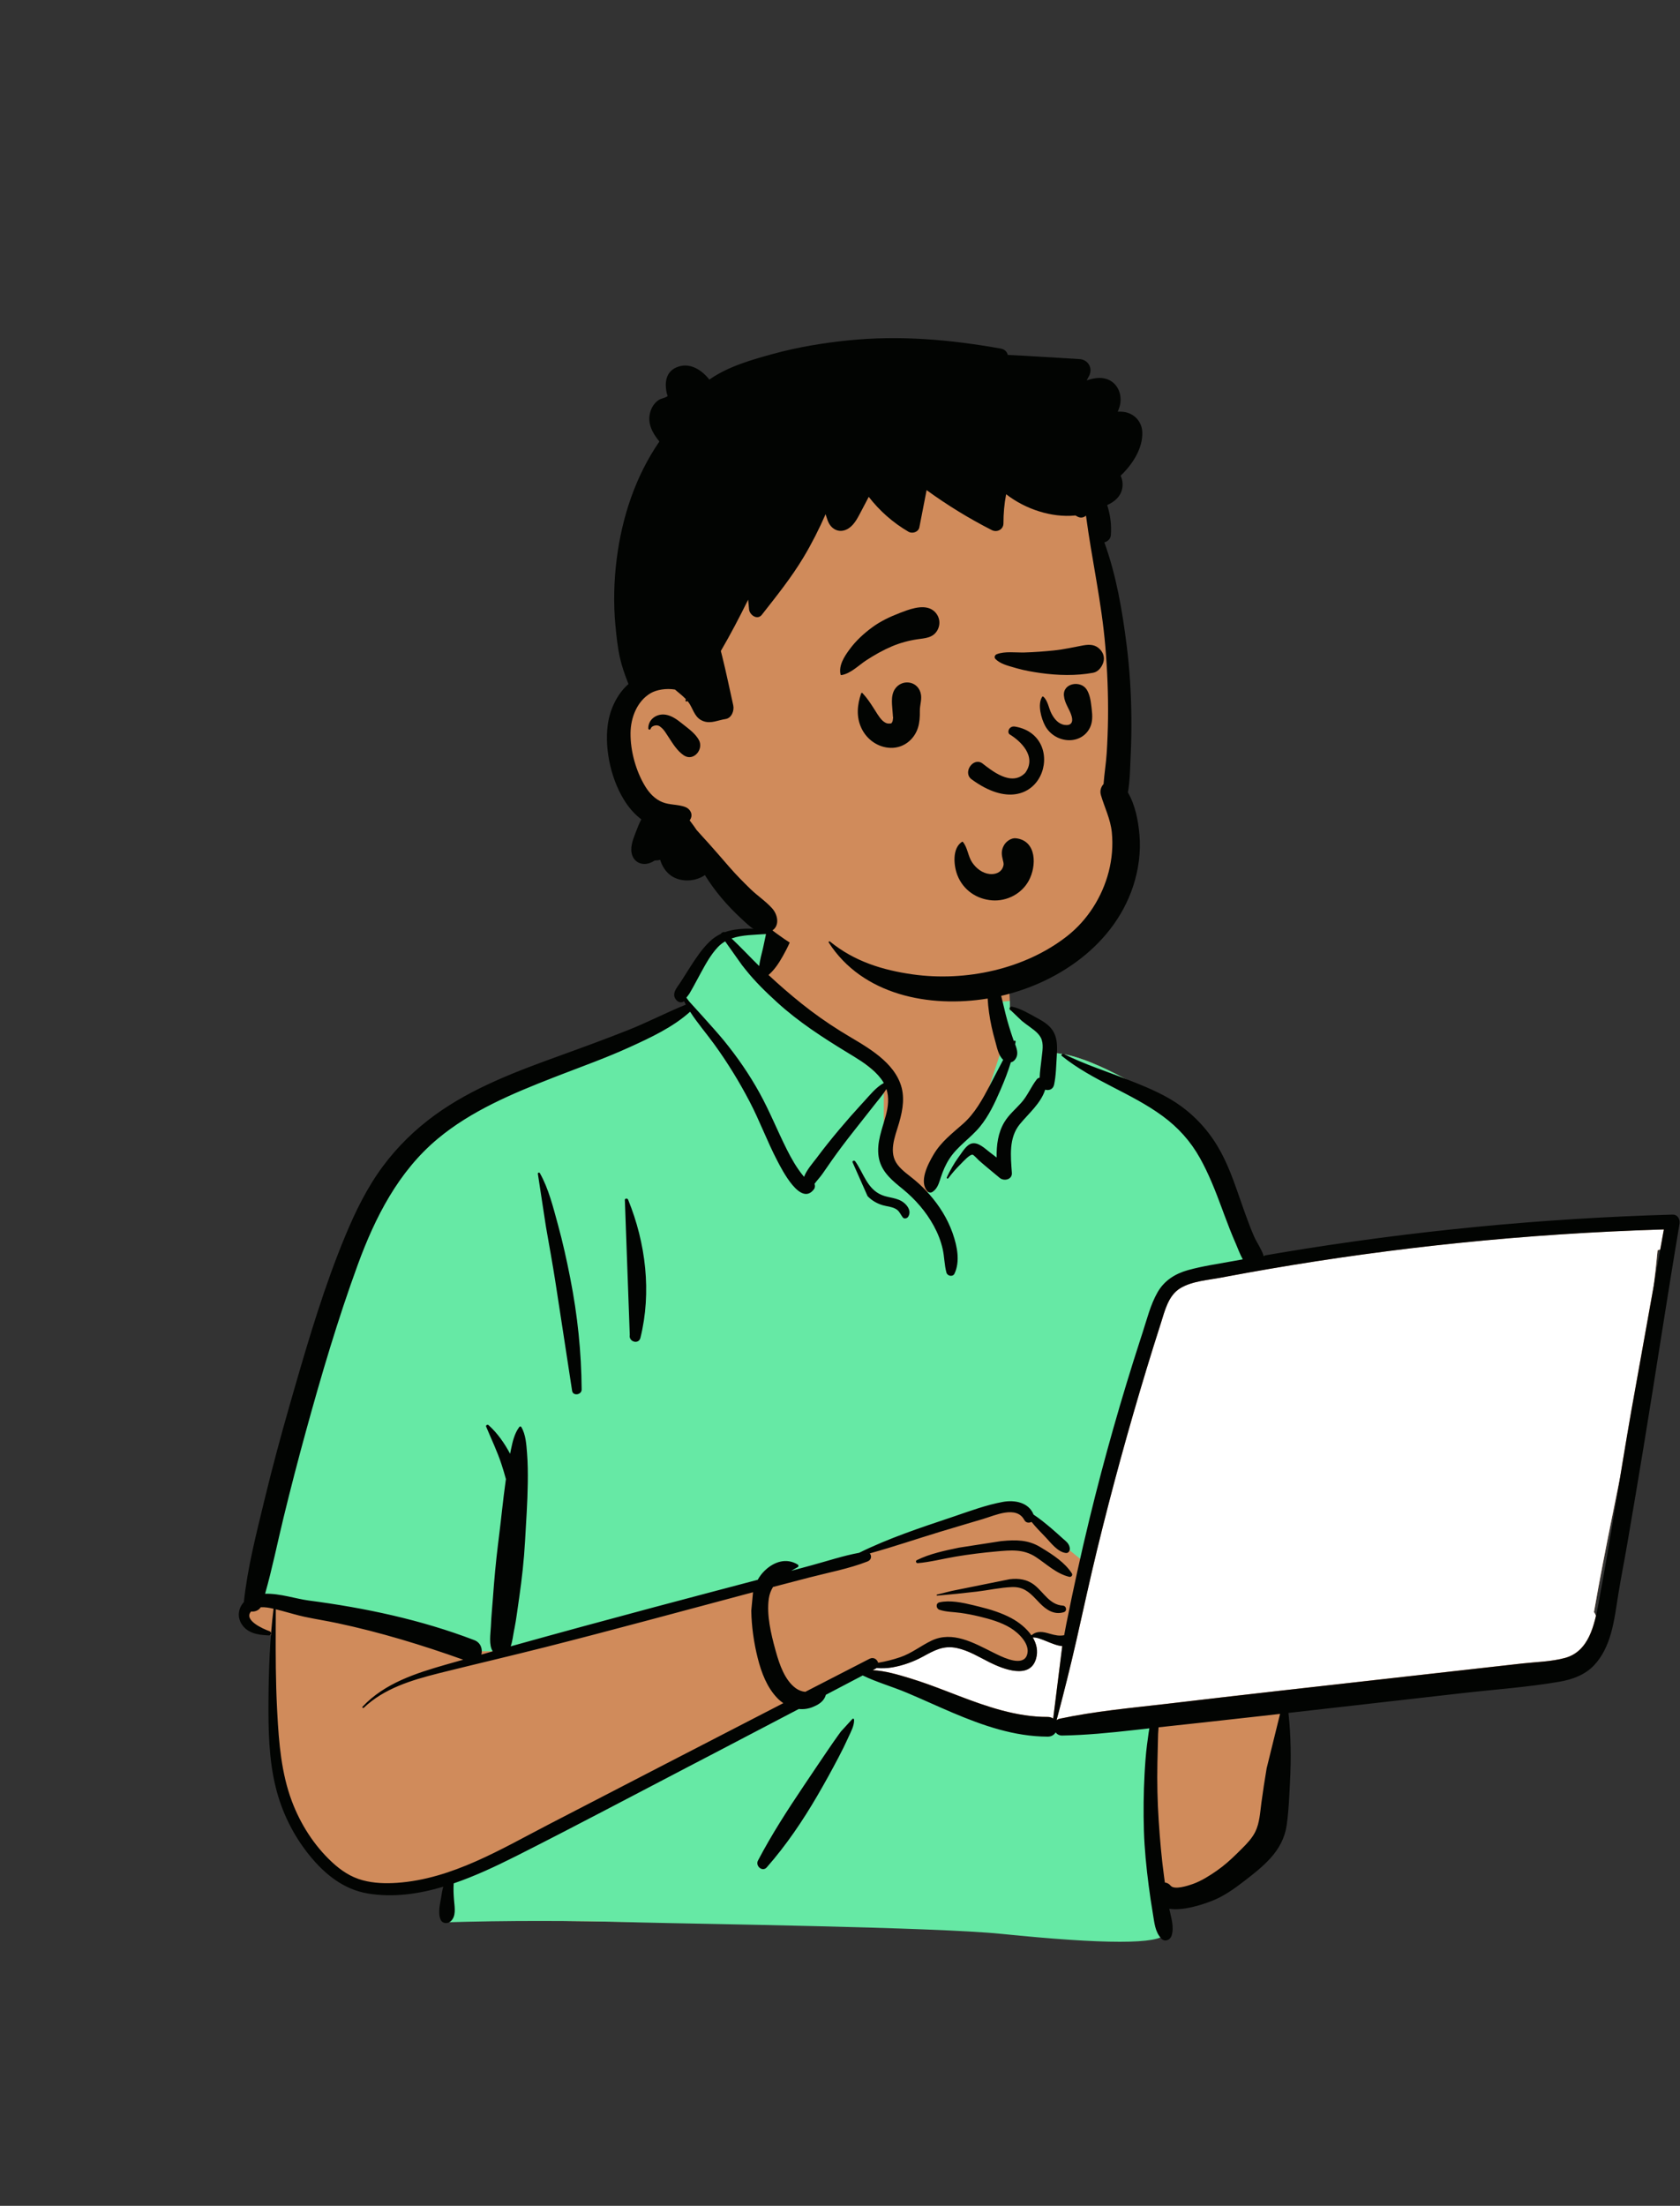
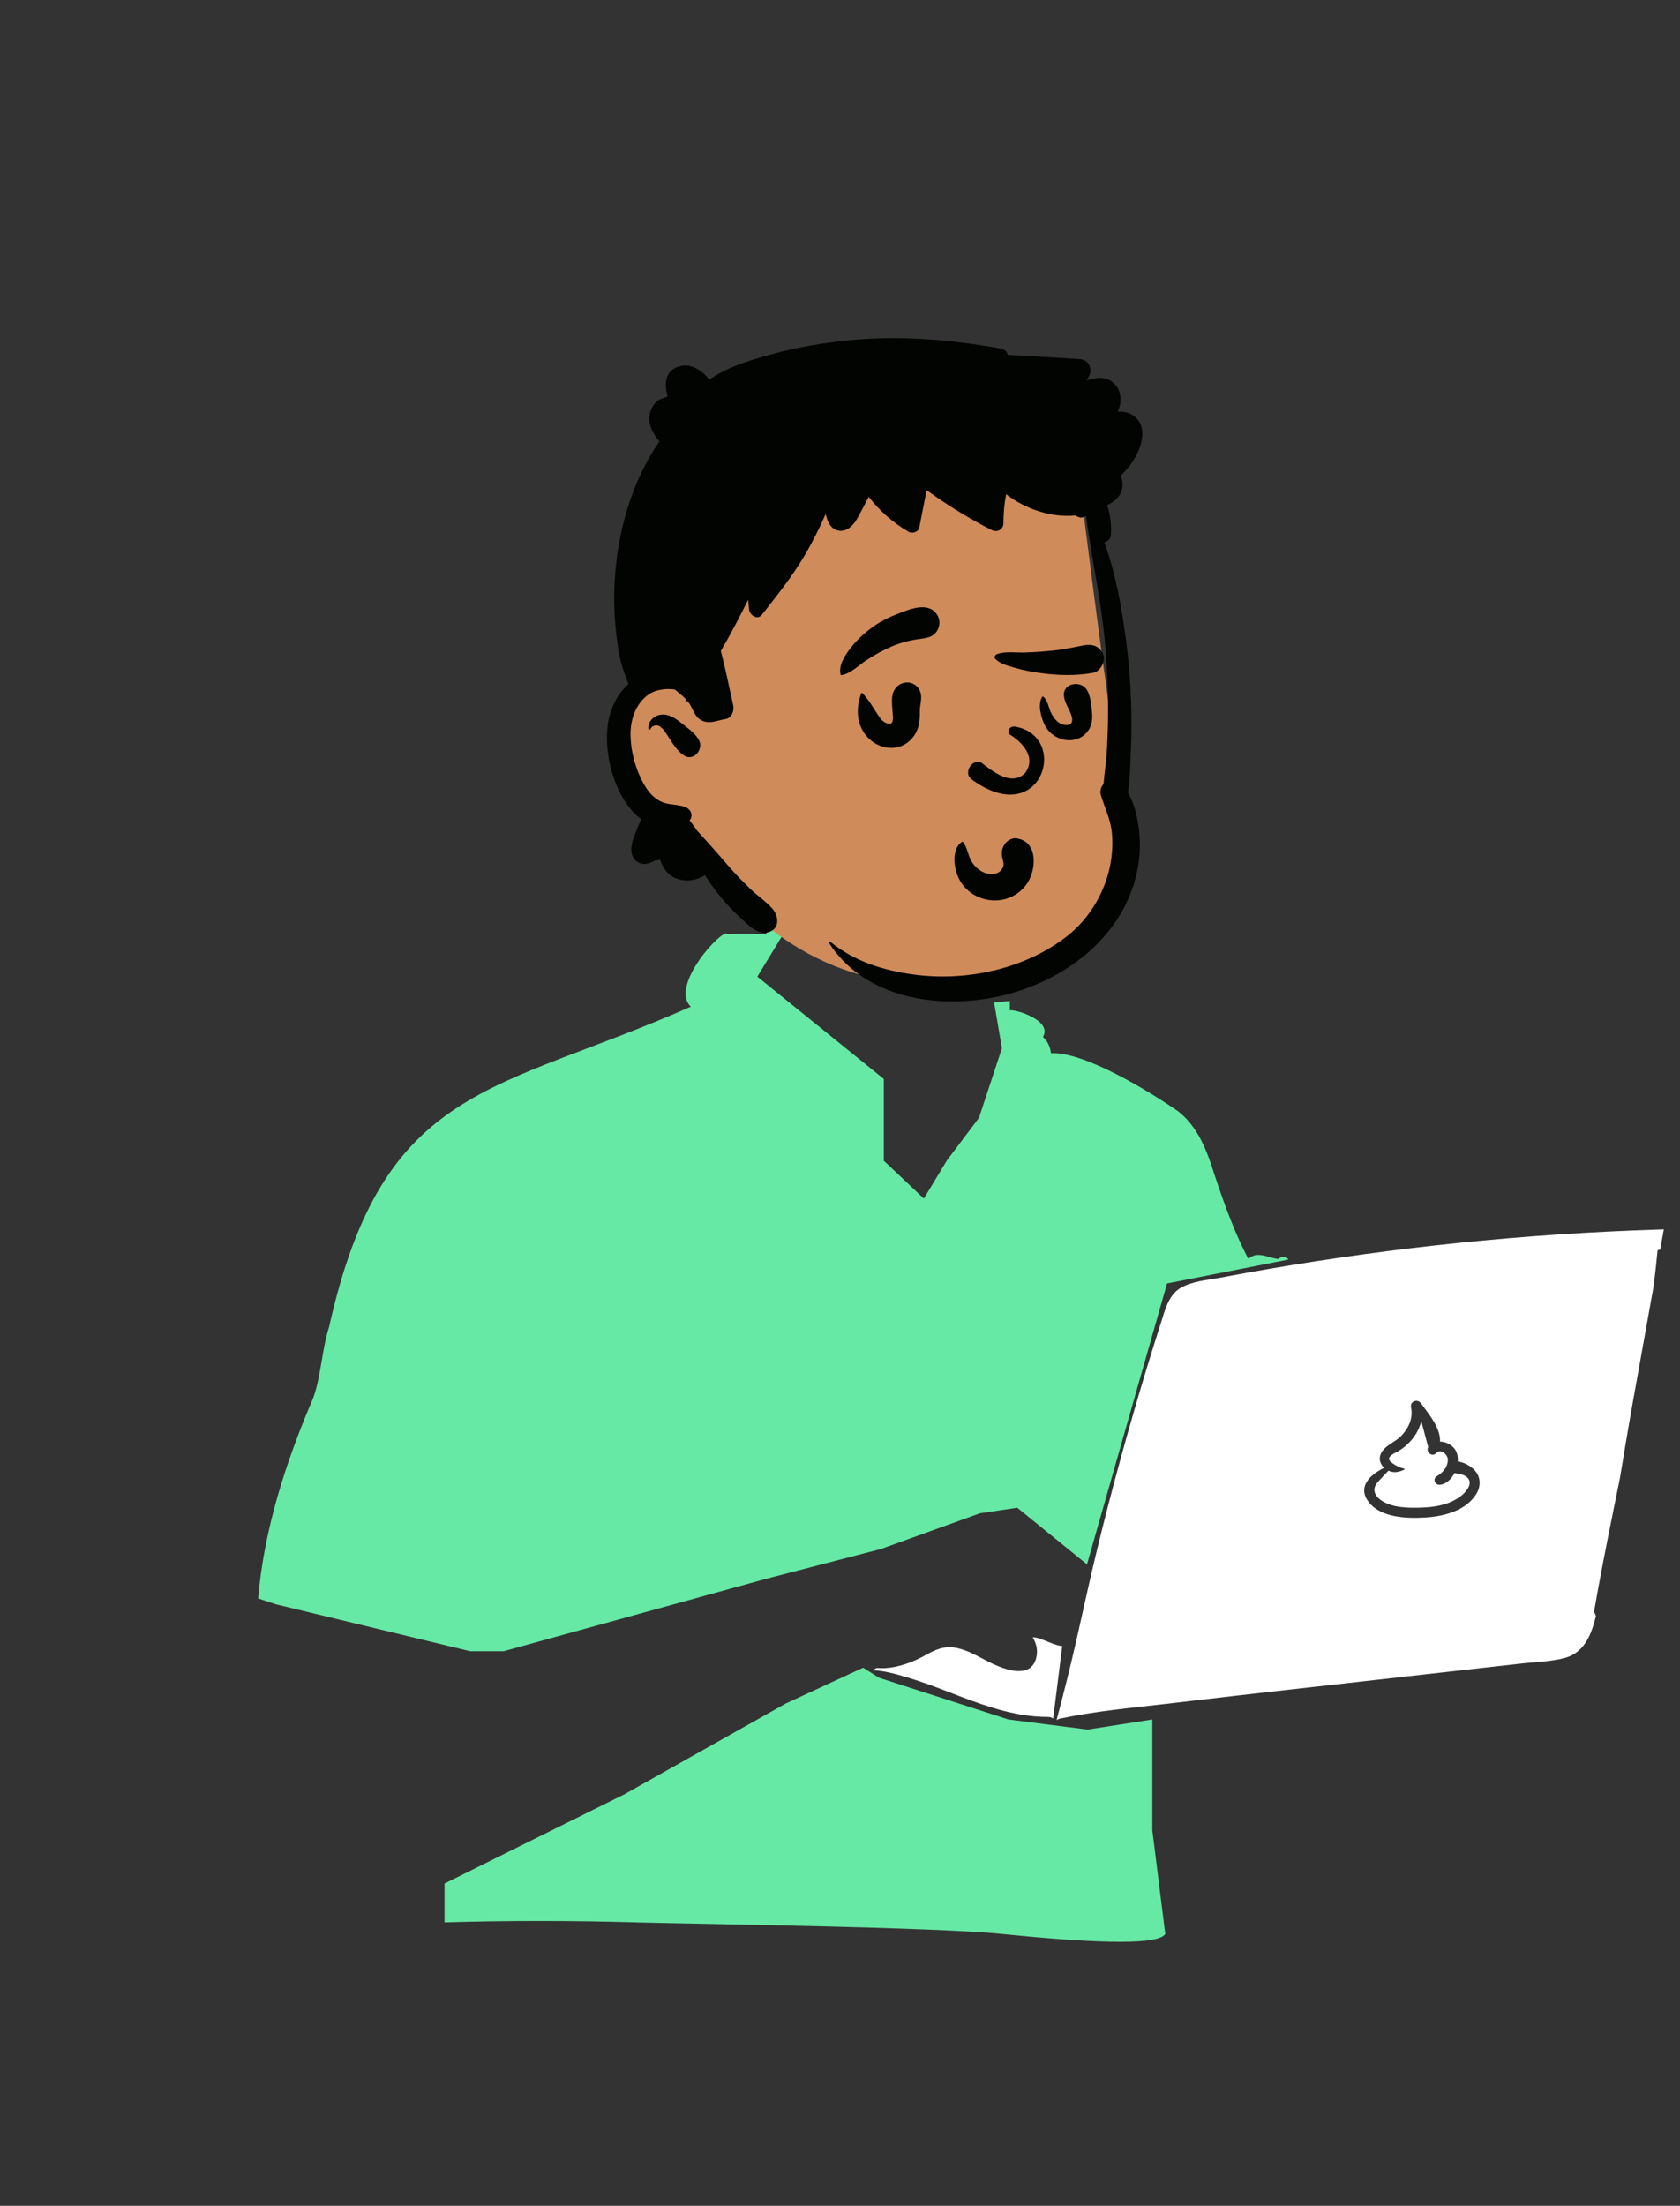
<svg xmlns="http://www.w3.org/2000/svg" width="285" height="374" viewBox="0 0 285 374" fill="none">
  <rect x="0" y="0" width="285" height="374" fill="#333333" stroke="none" />
-   <path fill-rule="evenodd" clip-rule="evenodd" d="M278.964 206.999C275.48 207.341 271.995 207.682 268.51 208.024C251.82 209.299 235.137 211.961 218.575 213.559C218.163 212.888 217.355 212.999 216.865 213.465C215.213 213.32 213.361 212.057 211.863 213.371C211.815 213.364 211.766 213.356 211.717 213.351C209.052 208.237 207.209 202.782 205.421 197.32C204.28 193.962 202.744 190.711 199.906 188.456C195.063 185.096 183.967 178.281 178.281 178.568C178.186 177.55 177.712 176.501 176.932 175.823C178.65 172.896 171.782 170.986 171.298 171.325C171.608 161.545 167.006 153.051 156.859 151.104C147.768 149.21 134.838 148.892 129.949 158.389C129.411 158.329 123.917 158.3 123.386 158.36C122.559 157.313 113.483 167.229 117.203 170.681C83.947 185.387 65.037 183.633 55.832 224.977C54.587 228.861 54.497 233.111 53.183 236.909C48.508 247.821 44.716 259.442 43.772 271.316C41.493 271.9 41.231 275.917 43.871 276.498C44.879 276.721 45.722 277.024 46.458 277.6C45.883 287.331 48.237 309.559 49.721 309.491C52.745 319.113 66.236 321.829 75.788 318.448C74.141 321.544 75.788 323.491 75.788 325.146C110.156 326.446 147.734 325.697 182.093 327.48C186.488 327.417 191.111 328.559 195.446 327.902C198.089 327.268 198.094 323.113 195.412 322.599L207.129 320.055C206.868 319.956 211.959 316.57 215.808 310.244C219.39 303.166 216.952 294.623 218.575 286.924C231.252 285.888 244.138 285.445 256.676 283.299C258.386 288.412 265.786 282.297 268.138 279.837C268.135 279.833 268.133 279.829 268.13 279.825C269.268 279.514 270.181 278.447 270.212 277.185C271.01 276.044 271.177 274.437 270.412 273.335C273.921 253.094 279.27 232.427 281.204 211.995C281.887 211.844 282.531 211.544 283.077 211.083L283.033 211.039C283.957 210.008 284.137 208.229 282.596 207.354C281.352 206.647 280.314 206.866 278.964 206.999Z" fill="#D08B5B" />
  <path fill-rule="evenodd" clip-rule="evenodd" d="M146.427 282.757L149.112 284.465L171.076 291.54L184.499 293.248L195.481 291.54V310.325L197.677 327.891C196.701 329.68 187.427 329.68 169.856 327.891C158.655 326.75 117.717 326.197 108.396 325.954L107.868 325.939C96.915 325.623 86.096 325.623 75.41 325.939V319.352L105.916 304.226L133.249 288.856L146.427 282.757ZM130.864 156.854L132.882 158.36L128.477 165.593L149.932 182.942V196.799L156.725 203.221L160.607 196.799L166.078 189.526L169.966 177.737L168.642 169.97L171.304 169.719C171.317 170.25 171.315 170.785 171.298 171.325C171.782 170.986 178.65 172.896 176.932 175.823C177.711 176.501 178.186 177.55 178.28 178.568C183.967 178.281 195.063 185.096 199.906 188.456C202.744 190.711 204.279 193.962 205.421 197.32L205.69 198.139L205.967 198.98L206.247 199.821C207.791 204.44 209.459 209.018 211.717 213.352C211.766 213.356 211.815 213.364 211.863 213.371C213.36 212.058 215.213 213.32 216.865 213.465C217.344 213.01 218.125 212.894 218.545 213.514L218.575 213.559L197.984 217.614L184.401 265.247L172.571 255.648L166.221 256.592L149.453 262.638L129.951 267.702L85.43 279.972H79.76L46.769 272.008L43.795 271.027C44.777 259.253 48.545 247.733 53.182 236.909C54.496 233.111 54.587 228.861 55.832 224.977C65.037 183.633 83.946 185.387 117.203 170.681C113.483 167.229 122.559 157.313 123.386 158.36L123.438 158.355L123.55 158.349L123.695 158.344C124.993 158.306 129.466 158.335 129.948 158.389C130.228 157.846 130.534 157.335 130.864 156.854Z" fill="#66E9A5" />
  <path fill-rule="evenodd" clip-rule="evenodd" d="M282.256 208.445L281.642 211.861C281.496 211.909 281.348 211.95 281.198 211.983C281.005 214.02 280.778 216.059 280.523 218.1L276.721 239.286C276.065 243.034 275.442 246.79 274.824 250.547L274.005 254.583L273.498 257.092C272.403 262.524 271.339 267.938 270.406 273.323C270.547 273.526 270.656 273.745 270.736 273.976L270.664 274.28L270.614 274.482L270.563 274.682C269.826 277.512 268.545 280.257 265.525 281.09C263.247 281.718 260.747 281.774 258.395 282.022L258.134 282.051L216.974 286.678C212 287.237 207.029 287.813 202.059 288.395L197.749 288.9C191.743 289.595 185.703 290.142 179.785 291.401C179.568 291.447 179.388 291.534 179.241 291.648C180.433 287.139 181.573 282.636 182.607 278.081C183.771 272.954 184.875 267.818 186.12 262.71C188.627 252.419 191.438 242.197 194.514 232.061C195.16 229.934 195.821 227.811 196.496 225.693L196.97 224.213L197.334 223.033C197.898 221.234 198.597 219.385 200.251 218.393C202.187 217.232 204.827 217.039 207.023 216.638L208.51 216.358C210.735 215.943 212.963 215.544 215.193 215.161C225.872 213.325 236.611 211.852 247.389 210.745C258.605 209.594 269.86 208.846 281.129 208.48L282.256 208.445ZM180.094 279.084L180.199 279.092L178.661 291.379C178.415 291.207 178.103 291.101 177.722 291.102C172.679 291.117 167.845 289.506 163.169 287.734L162.457 287.463L160.472 286.7C158.454 285.927 156.425 285.172 154.358 284.545L153.523 284.293L153.098 284.167C151.534 283.711 149.888 283.296 148.26 283.192L148.038 283.18L148.512 282.932C148.582 282.895 148.642 282.854 148.696 282.811C149.592 282.877 150.49 282.859 151.435 282.689C153.212 282.369 154.94 281.751 156.527 280.89L157.235 280.506L157.526 280.352L157.717 280.253L157.908 280.157C159.271 279.478 160.574 279.052 162.295 279.414C164.248 279.825 165.96 280.877 167.721 281.767L168.033 281.922L168.243 282.024L168.457 282.125L168.674 282.224C171.055 283.295 174.845 284.451 175.758 281.214C176.125 279.914 175.838 278.696 175.201 277.629C176.387 277.526 178.506 278.924 180.094 279.084ZM239.367 238.603L239.396 238.75C239.732 240.562 238.888 242.296 237.61 243.559C236.562 244.596 234.707 245.172 234.182 246.663C233.882 247.511 234.201 248.315 234.815 248.876L234.674 248.946L234.535 249.017L234.4 249.088L234.268 249.16L234.14 249.233C232.053 250.431 230.353 252.381 232.235 254.736C234.371 257.408 238.834 257.494 241.978 257.285L242.19 257.27C245.239 257.042 248.851 256.018 250.504 253.204C251.262 251.913 251.179 250.351 250.122 249.246C249.484 248.58 248.347 247.895 247.304 247.814C247.349 247.227 247.279 246.659 247.073 246.181C246.625 245.145 245.436 244.448 244.288 244.423C244.381 242.225 242.62 240.056 241.323 238.298L241.191 238.118L241.062 237.941C240.467 237.113 239.194 237.577 239.367 238.603ZM241.107 240.942L242.288 245.366L242.268 245.403C241.852 246.193 242.943 247.09 243.59 246.426L243.655 246.356C244.423 245.563 245.602 246.629 245.616 247.472C245.637 248.66 244.864 249.579 243.942 250.186L243.878 250.227L243.708 250.333C242.951 250.833 243.524 251.877 244.355 251.75C245.384 251.593 246.227 250.777 246.747 249.759C247.303 249.918 247.935 249.898 248.52 250.225C249.994 251.05 249.146 252.491 248.186 253.363L248.147 253.398L248.069 253.466C246.308 254.967 243.91 255.489 241.65 255.6L241.52 255.606C239.237 255.704 236.262 255.737 234.306 254.394C233.088 253.559 232.735 252.374 233.766 251.252C234.349 250.618 234.937 249.979 235.543 249.36C236.449 249.793 237.259 249.618 238.186 249.208C238.305 249.155 238.239 248.974 238.123 248.974C237.611 248.973 235.734 248.024 235.643 247.417C235.559 246.856 236.597 246.383 237.102 246.112L237.175 246.071L237.239 246.035C237.767 245.715 238.264 245.343 238.718 244.924C239.871 243.863 240.709 242.532 241.075 241.075L241.107 240.942Z" fill="white" />
-   <path fill-rule="evenodd" clip-rule="evenodd" d="M130.582 156.183C131.618 153.582 135.118 154.593 134.728 157.326C134.494 158.963 133.597 160.692 132.792 162.127C132.136 163.295 131.388 164.435 130.373 165.31C132.179 166.994 134.053 168.617 135.976 170.158C138.073 171.839 140.278 173.389 142.558 174.813C144.557 176.062 146.646 177.169 148.531 178.594C150.283 179.919 151.879 181.513 152.691 183.593C153.556 185.808 153.18 188.096 152.543 190.31L152.47 190.56C151.819 192.754 150.692 195.397 152.254 197.464C153.05 198.516 154.206 199.261 155.204 200.102C156.092 200.849 156.925 201.662 157.689 202.535C159.354 204.439 160.709 206.581 161.564 208.967L161.64 209.184C162.373 211.296 162.909 213.884 161.918 215.959C161.634 216.553 160.718 216.36 160.559 215.781C160.199 214.469 160.218 213.096 159.916 211.766C159.603 210.383 159.08 209.069 158.398 207.827C157.079 205.424 155.291 203.371 153.179 201.636L152.547 201.122C150.9 199.77 149.386 198.336 149.052 196.1C148.694 193.707 149.653 191.427 150.27 189.162C150.7 187.584 150.84 186.071 150.376 184.644C149.808 185.57 149.034 186.449 148.422 187.233C147.202 188.794 145.971 190.346 144.744 191.901C143.485 193.496 142.257 195.116 141.088 196.777C140.565 197.521 140.048 198.268 139.532 199.017C139.144 199.579 138.603 200.142 138.181 200.715C138.283 201.022 138.275 201.376 138.089 201.627C135.848 204.655 132.659 198.338 131.827 196.742C130.133 193.491 128.873 190.038 127.174 186.789C125.413 183.42 123.408 180.141 121.173 177.066C119.821 175.205 118.306 173.458 117.07 171.539C114.156 174.179 110.323 175.95 106.802 177.555C102.933 179.318 98.914 180.759 94.947 182.289L93.776 182.744C86.941 185.41 79.94 188.34 74.259 193.076C67.584 198.641 63.635 206.399 60.694 214.431C57.31 223.679 54.51 233.176 51.9 242.667C50.564 247.523 49.297 252.401 48.106 257.295C47.056 261.606 46.185 265.961 44.97 270.228C47.435 270.141 50.246 271.094 52.351 271.37C61.941 272.625 71.403 274.625 80.458 278.089C81.576 278.517 81.9 279.634 81.656 280.539C82.301 280.357 82.946 280.172 83.591 279.991C82.884 278.909 83.222 276.974 83.277 275.774L83.281 275.691C83.338 274.093 83.511 272.492 83.624 270.896C83.838 267.854 84.117 264.835 84.488 261.81L84.582 261.054C85.002 257.763 85.313 254.453 85.772 251.168L85.826 250.792C85.606 249.952 85.35 249.122 85.081 248.295C84.365 246.093 83.355 244.021 82.469 241.888C82.365 241.637 82.722 241.493 82.889 241.644C84.389 242.993 85.581 244.704 86.538 246.493C86.555 246.409 86.569 246.324 86.587 246.24L86.696 245.703C86.965 244.392 87.293 243.013 88.097 241.95C88.183 241.837 88.352 241.813 88.433 241.95C89.203 243.252 89.289 244.901 89.407 246.383C89.541 248.059 89.558 249.756 89.534 251.437C89.488 254.721 89.257 258.015 89.072 261.294C88.891 264.517 88.536 267.698 88.078 270.889L87.991 271.487C87.767 273.006 87.583 274.543 87.288 276.052L87.204 276.462C87.047 277.21 86.95 278.265 86.635 279.141C94.722 276.886 102.822 274.682 110.937 272.518C116.802 270.953 122.673 269.412 128.542 267.86C128.852 267.303 129.237 266.781 129.719 266.316C131.304 264.781 133.406 264.096 135.333 265.277C135.489 265.374 135.503 265.619 135.333 265.712C134.964 265.914 134.594 266.121 134.23 266.336L137.754 265.382C140.388 264.669 143.054 263.777 145.75 263.28C150.715 260.83 156.056 259.057 161.287 257.304L161.903 257.096C164.582 256.183 167.352 255.161 170.119 254.655C172.145 254.285 174.523 254.732 175.338 256.806C176.369 257.486 177.339 258.284 178.276 259.07C178.953 259.637 179.601 260.24 180.261 260.828L180.383 260.935C180.923 261.403 181.35 261.716 181.482 262.461C181.551 262.845 181.306 263.366 180.831 263.315C179.379 263.159 178.198 261.476 177.213 260.471C176.452 259.695 175.685 258.892 174.991 258.038C174.586 258.258 174.031 258.219 173.773 257.731C172.437 255.201 168.776 256.954 166.75 257.554L163.849 258.412C162.398 258.842 160.948 259.274 159.5 259.714C155.521 260.922 151.562 262.274 147.547 263.383C147.906 263.778 147.856 264.48 147.174 264.747C144.031 265.98 140.583 266.617 137.318 267.463C135.257 267.998 133.196 268.535 131.137 269.076C130.784 269.648 130.53 270.295 130.423 271.048C130.03 273.817 130.788 277.012 131.526 279.691L131.637 280.09C132.244 282.243 133.137 284.883 134.996 286.243C135.449 286.574 136.027 286.805 136.609 286.857C140.247 284.985 143.885 283.114 147.525 281.245C148.199 280.899 148.822 281.368 148.974 281.925C150.257 281.715 151.538 281.383 152.704 280.987C154.664 280.322 156.194 279.053 158.031 278.175C161.586 276.478 165.216 278.563 168.399 280.148L169.132 280.509C170.559 281.201 173.529 282.531 174.214 280.637C174.876 278.806 172.782 276.848 171.429 276.024C169.817 275.041 167.94 274.515 166.118 274.077C165.078 273.826 164.025 273.622 162.965 273.473C161.763 273.304 160.522 273.329 159.365 272.94C158.79 272.747 158.702 271.834 159.365 271.683C161.146 271.278 163.272 271.72 165.131 272.171L166.102 272.411C167.975 272.87 169.865 273.447 171.571 274.363C172.811 275.029 174.12 276.042 174.975 277.281C175.718 276.592 176.642 276.615 177.605 276.871L178.128 277.016C178.99 277.255 179.69 277.42 180.53 277.254C180.642 276.643 180.756 276.032 180.877 275.421C182.074 269.416 183.386 263.434 184.834 257.484C187.332 247.221 190.222 237.071 193.48 227.024L193.807 226.02C194.558 223.722 195.163 221.219 196.374 219.107C197.52 217.111 199.356 215.962 201.537 215.353C204.012 214.662 206.613 214.3 209.138 213.833C209.701 213.729 210.266 213.631 210.829 213.528C210.353 212.669 209.997 211.692 209.677 210.943L209.621 210.814C208.933 209.245 208.315 207.649 207.718 206.043L207.271 204.837C206.193 201.931 205.081 199.073 203.565 196.355C201.97 193.495 199.854 191.156 197.216 189.221C191.838 185.275 185.355 183.262 180.139 179.044C179.925 178.871 180.199 178.576 180.416 178.685C183.938 180.454 187.741 181.657 191.405 183.098L192.127 183.383C195.023 184.53 197.964 185.78 200.47 187.638C203.264 189.709 205.465 192.282 207.119 195.342C208.75 198.358 209.792 201.733 210.943 204.955L211.25 205.813C211.714 207.1 212.193 208.383 212.742 209.636C213.178 210.63 213.992 211.766 214.361 212.901C215.373 212.726 216.384 212.55 217.397 212.381C239.329 208.721 261.505 206.57 283.731 205.941C284.601 205.916 285.051 206.745 284.922 207.504C282.789 220.112 280.894 232.764 278.814 245.382C277.906 250.889 276.98 256.392 276.033 261.892C275.553 264.678 274.998 267.454 274.543 270.245C274.176 272.499 273.91 274.77 273.279 276.972C272.714 278.946 271.847 280.849 270.422 282.355C268.887 283.978 266.744 284.764 264.586 285.135C259.11 286.078 253.492 286.462 247.971 287.09L218.577 290.433C219.006 294.336 219.038 298.179 218.841 302.127L218.729 304.283C218.637 306.017 218.527 307.753 218.278 309.469C217.966 311.621 216.981 313.444 215.53 315.052C214.198 316.528 212.579 317.788 211.005 318.995C209.371 320.249 207.682 321.459 205.761 322.234L205.511 322.333C203.826 322.991 200.664 324.009 198.36 323.637C198.661 325.145 199.244 326.767 198.727 328.26C198.487 328.953 197.581 329.299 197.025 328.709C195.925 327.54 195.839 325.996 195.578 324.472C195.307 322.885 195.074 321.292 194.866 319.696C194.464 316.61 194.152 313.495 194.056 310.383C193.958 307.186 193.996 303.985 194.168 300.792C194.257 299.153 194.367 297.514 194.575 295.885C194.664 295.19 194.754 294.494 194.858 293.801C194.896 293.549 194.938 293.297 194.983 293.046L192.345 293.344C188.299 293.795 184.252 294.203 180.178 294.266C179.695 294.273 179.324 294.054 179.081 293.734C178.823 294.155 178.373 294.456 177.728 294.454C172.039 294.432 166.741 292.573 161.566 290.381C158.958 289.276 156.39 288.079 153.778 286.984C151.339 285.961 148.733 285.231 146.353 284.079L140.101 287.358C140.055 287.519 139.996 287.671 139.934 287.799C139.526 288.63 138.724 289.08 137.904 289.419C137.117 289.746 136.302 289.847 135.508 289.765C130.767 292.249 126.024 294.731 121.278 297.207L116.53 299.68C107.072 304.603 97.651 309.607 88.133 314.415L87.433 314.767C84.145 316.415 80.615 318.086 76.967 319.332C76.902 320.255 76.943 321.153 77.02 322.13L77.039 322.343C77.148 323.497 77.381 324.944 76.454 325.766C75.972 326.194 75.111 326.195 74.784 325.551C74.189 324.382 74.723 322.539 74.911 321.27C74.978 320.818 75.059 320.354 75.18 319.903C70.998 321.148 66.689 321.752 62.432 321.053C58.288 320.373 55.079 317.763 52.492 314.571C49.761 311.202 47.821 307.277 46.779 303.069C45.595 298.28 45.517 293.335 45.545 288.43C45.575 283.207 45.768 277.958 46.403 272.77C45.707 272.606 44.935 272.465 44.231 272.514C43.883 273.071 43.207 273.306 42.596 273.233C41.268 274.698 44.637 276.195 45.714 276.569C46.088 276.7 46.048 277.307 45.616 277.288L45.345 277.275C43.681 277.187 41.962 276.903 40.984 275.357C40.2 274.118 40.435 272.651 41.37 271.64C41.987 265.807 43.463 260.126 44.836 254.435C46.184 248.85 47.682 243.3 49.271 237.778L49.983 235.307C52.484 226.649 55.098 217.921 58.548 209.607C60.271 205.456 62.255 201.381 64.945 197.761C67.453 194.387 70.414 191.499 73.817 189.033C80.161 184.436 87.605 181.658 94.919 179.011L95.246 178.892C99.036 177.522 102.817 176.135 106.564 174.65C109.878 173.337 113.053 171.671 116.351 170.338C116.244 170.144 116.141 169.947 116.041 169.749L115.98 169.8C115.97 169.808 115.959 169.816 115.948 169.824C115.616 170.053 115.128 169.941 114.855 169.683C114.083 168.955 114.344 168.147 114.859 167.392L114.926 167.295C115.557 166.413 116.119 165.48 116.7 164.566L117.064 163.994C118.04 162.466 119.066 160.928 120.368 159.666C120.971 159.081 121.631 158.643 122.33 158.317C122.27 158.191 122.794 157.932 122.943 158.062C125.158 157.252 127.707 157.422 130.122 157.645M217.154 290.595L214.074 290.945C210.686 291.33 207.296 291.703 203.906 292.072L196.543 292.872C196.524 293.291 196.473 293.702 196.464 294.019C196.416 295.653 196.38 297.287 196.346 298.921C196.278 302.197 196.353 305.477 196.568 308.746C196.777 311.914 197.053 315.083 197.481 318.23L197.568 318.859L197.619 319.19C197.968 319.223 198.312 319.389 198.597 319.73C199.22 320.473 201.475 319.751 202.356 319.438C203.804 318.922 205.168 318.052 206.427 317.179C207.656 316.327 208.762 315.333 209.826 314.286L210.696 313.425C211.562 312.566 212.428 311.65 212.958 310.568C213.678 309.101 213.771 307.301 213.981 305.703C214.241 303.738 214.55 301.774 214.877 299.819M127.747 269.969L127.427 270.053C115.823 273.136 104.235 276.309 92.595 279.256C86.835 280.714 81.047 282.066 75.279 283.497L74.346 283.73C69.796 284.88 65.191 286.263 61.707 289.562C61.578 289.684 61.392 289.497 61.513 289.368C65.268 285.372 70.608 283.68 75.736 282.214C76.684 281.943 77.633 281.678 78.581 281.409C71.608 278.923 64.524 276.761 57.276 275.219C55.41 274.822 53.522 274.53 51.657 274.132C50.357 273.853 49.087 273.451 47.8 273.118L46.788 272.863L46.774 276.061C46.758 280.59 46.766 285.116 46.997 289.644L47.041 290.483C47.31 295.523 47.731 300.667 49.52 305.419C50.974 309.281 53.291 312.919 56.322 315.731C57.855 317.154 59.503 318.262 61.541 318.809C63.433 319.317 65.416 319.376 67.361 319.241C76.69 318.59 84.995 313.524 93.099 309.329C106.355 302.468 119.613 295.61 132.882 288.776C132.523 288.53 132.185 288.248 131.878 287.931C130.099 286.093 129.16 283.579 128.544 281.143C127.887 278.551 127.495 275.772 127.449 273.096M144.631 291.424C144.748 291.361 144.884 291.44 144.889 291.572C144.93 292.585 144.37 293.585 143.951 294.497L143.907 294.595C143.399 295.725 142.842 296.841 142.266 297.939C141.116 300.132 139.92 302.302 138.672 304.441C136.162 308.745 133.373 312.868 130.077 316.615C129.332 317.462 128.107 316.376 128.585 315.465C130.889 311.071 133.575 306.922 136.339 302.81C137.723 300.751 139.106 298.69 140.504 296.64C141.087 295.785 141.677 294.932 142.284 294.093L142.65 293.591M282.262 208.457C270.616 208.809 258.985 209.568 247.395 210.758C236.617 211.864 225.878 213.337 215.199 215.173C212.969 215.556 210.741 215.956 208.516 216.371L207.182 216.621C204.957 217.043 202.238 217.217 200.257 218.405C198.168 219.658 197.604 222.276 196.909 224.435C196.092 226.975 195.295 229.521 194.52 232.074C191.444 242.209 188.633 252.432 186.126 262.722C184.881 267.83 183.777 272.967 182.613 278.093C181.579 282.648 180.439 287.151 179.247 291.661C179.394 291.546 179.574 291.46 179.791 291.413C185.709 290.155 191.749 289.608 197.756 288.912L198.337 288.844C204.55 288.114 210.763 287.389 216.98 286.69L258.14 282.063C260.568 281.79 263.168 281.753 265.531 281.102C269.547 279.994 270.489 275.505 271.163 271.931L271.183 271.822C273.215 261.021 274.832 250.126 276.727 239.298M180.205 279.105C178.607 278.999 176.42 277.536 175.207 277.641C175.844 278.709 176.131 279.926 175.764 281.227C174.743 284.845 170.127 282.973 167.903 281.868C166.08 280.961 164.319 279.851 162.301 279.426C160.014 278.946 158.465 279.855 156.533 280.903C154.946 281.763 153.218 282.381 151.441 282.701C150.496 282.871 149.598 282.889 148.702 282.823C148.648 282.867 148.588 282.908 148.518 282.944L148.044 283.192C150.187 283.291 152.37 283.952 154.364 284.557C156.431 285.184 158.46 285.94 160.478 286.713L162.463 287.475C167.36 289.35 172.429 291.13 177.728 291.115C178.109 291.114 178.421 291.219 178.667 291.391M171.264 267.767C172.843 267.574 174.3 267.78 175.561 268.808C177.083 270.047 178.105 272.101 180.292 272.236C180.93 272.276 181.078 273.172 180.444 273.359C178.816 273.841 177.498 272.961 176.389 271.817L175.643 271.038C174.547 269.904 173.536 269.027 171.676 269.094C169.684 269.167 167.689 269.627 165.71 269.861C163.468 270.126 161.227 270.352 158.978 270.547C158.873 270.556 158.855 270.392 158.953 270.367L161.472 269.741M169.74 261.315L170 261.288C172.293 261.066 174.389 261.057 176.437 262.29L176.83 262.528C178.676 263.649 180.685 264.971 181.839 266.786C182.028 267.084 181.716 267.433 181.4 267.358C179.181 266.825 177.559 265.198 175.694 263.98C173.6 262.614 171.437 262.839 169.049 263.051C166.738 263.257 164.427 263.54 162.138 263.925C159.987 264.286 157.83 264.857 155.657 265.039L155.658 265.035C155.41 265.034 155.268 264.662 155.521 264.535C157.726 263.435 160.279 262.914 162.678 262.411M239.382 238.664C239.161 237.604 240.464 237.113 241.069 237.953L241.197 238.13C242.502 239.918 244.39 242.162 244.294 244.436C245.442 244.461 246.632 245.158 247.079 246.193C247.285 246.672 247.355 247.239 247.31 247.827C248.353 247.908 249.49 248.592 250.128 249.259C251.185 250.364 251.268 251.925 250.51 253.216C248.857 256.03 245.245 257.054 242.196 257.283L242.088 257.291C238.938 257.508 234.401 257.449 232.241 254.748C230.158 252.143 232.461 250.034 234.821 248.888C234.207 248.328 233.888 247.523 234.188 246.675C234.713 245.184 236.568 244.608 237.616 243.572C238.894 242.308 239.738 240.575 239.402 238.762M241.113 240.955C240.766 242.463 239.912 243.843 238.724 244.937C238.27 245.355 237.773 245.727 237.245 246.047L237.181 246.084C236.712 246.347 235.56 246.84 235.649 247.43C235.74 248.036 237.617 248.986 238.129 248.986C238.245 248.986 238.311 249.168 238.192 249.22C237.265 249.63 236.455 249.805 235.549 249.373C234.943 249.991 234.355 250.631 233.772 251.265C232.741 252.387 233.094 253.571 234.312 254.407C236.268 255.749 239.243 255.716 241.526 255.619C243.824 255.521 246.28 255.008 248.075 253.478L248.153 253.41C249.129 252.543 250.02 251.073 248.526 250.238C247.941 249.911 247.309 249.93 246.753 249.771C246.233 250.789 245.39 251.605 244.361 251.763C243.53 251.89 242.957 250.845 243.714 250.345L243.884 250.24C244.833 249.634 245.644 248.7 245.622 247.485C245.608 246.641 244.429 245.575 243.661 246.368L243.626 246.406C242.983 247.13 241.851 246.217 242.274 245.415L242.294 245.379M91.24 198.997C91.237 198.816 91.492 198.748 91.581 198.905C93.073 201.529 93.852 204.744 94.647 207.635C95.479 210.662 96.151 213.721 96.754 216.801C97.977 223.04 98.628 229.242 98.672 235.601C98.678 236.509 97.199 236.75 97.054 235.82C96.094 229.635 95.173 223.444 94.205 217.261C93.718 214.151 93.151 211.053 92.608 207.953M106.006 203.567C105.897 203.205 106.423 203.084 106.558 203.415C109.551 210.76 110.565 219.085 108.643 226.835C108.349 228.02 106.612 227.507 106.834 226.336M144.619 197.04C144.604 196.769 144.955 196.726 145.088 196.913C146.506 198.911 147.095 201.586 149.583 202.619C150.826 203.134 152.224 203.044 153.321 203.915C154.055 204.497 154.618 205.417 154.067 206.299C153.89 206.584 153.392 206.726 153.151 206.417C152.799 205.966 152.613 205.425 152.135 205.087C151.461 204.61 150.551 204.581 149.778 204.357C148.778 204.067 147.897 203.56 147.175 202.806M168.315 163.718C168.461 163.644 168.602 163.691 168.695 163.818C168.829 163.998 168.812 164.173 168.649 164.296C168.867 164.742 169.125 165.86 169.162 166.023C169.311 166.683 169.47 167.338 169.636 167.994C169.972 169.315 170.266 170.647 170.601 171.969C170.957 173.371 171.381 174.757 171.853 176.123C171.883 176.212 171.917 176.302 171.952 176.394L172.005 176.532L172.019 176.511C172.114 176.36 172.314 176.466 172.29 176.626C172.268 176.772 172.239 176.917 172.214 177.063L172.263 177.193C172.572 178.024 172.783 178.898 172.217 179.631C172.005 179.905 171.772 180.067 171.482 180.115C171.016 181.65 170.432 183.156 169.807 184.602L169.623 185.024C168.703 187.135 167.722 189.217 166.257 191.014C164.657 192.975 162.457 194.315 161.064 196.464C160.416 197.464 159.965 198.515 159.599 199.644L159.461 200.073C159.201 200.871 158.902 201.645 158.152 202.114C157.913 202.263 157.555 202.216 157.362 202.012C155.825 200.387 157.434 197.352 158.361 195.779C159.649 193.591 161.513 192.192 163.38 190.541C165.392 188.762 166.675 186.381 167.917 184.037C168.677 182.6 169.411 181.133 170.184 179.69C169.377 178.977 169.118 177.559 168.845 176.574L168.82 176.486C168.367 174.908 168.008 173.29 167.781 171.664C167.563 170.101 167.472 168.561 167.529 166.989L167.546 166.589M171.318 171.157C171.139 170.913 171.434 170.636 171.679 170.687C173.167 170.994 174.622 171.895 175.958 172.623L176.101 172.7C177.167 173.275 178.24 173.979 178.8 175.096C179.409 176.309 179.358 177.707 179.275 179.026L179.268 179.15C179.166 180.731 179.149 182.375 178.815 183.928C178.643 184.722 177.923 184.946 177.307 184.759C176.575 187.071 174.517 188.775 173.013 190.6C171.097 192.926 171.457 196.067 171.658 198.869C171.739 200.004 170.327 200.326 169.6 199.721L167.925 198.33C167.646 198.098 167.367 197.865 167.089 197.631C166.851 197.431 166.615 197.229 166.381 197.025L166.032 196.717C165.877 196.578 165.193 195.815 164.994 195.783C164.509 195.706 163.359 196.982 162.966 197.382L162.916 197.432C162.175 198.158 161.505 198.939 160.882 199.768C160.767 199.92 160.543 199.794 160.625 199.618C161.184 198.422 161.833 197.278 162.605 196.207L162.761 195.994C163.274 195.303 163.963 194.082 164.869 193.878C165.975 193.628 167.079 194.737 167.884 195.353L167.935 195.391C168.318 195.678 168.696 195.971 169.074 196.265C169.035 194.179 169.298 192.071 170.376 190.273C171.135 189.005 172.274 188.066 173.248 186.977C174.332 185.763 174.898 184.272 175.88 183.009C176.006 182.846 176.18 182.759 176.369 182.731C176.407 181.715 176.556 180.689 176.672 179.685L176.706 179.384C176.822 178.292 177.099 176.958 176.564 175.936C176.059 174.97 174.9 174.289 174.042 173.633L173.341 173.09M123.017 159.613C122.569 159.872 122.15 160.194 121.77 160.597C120.574 161.865 119.719 163.444 118.887 164.962C118.439 165.78 118.007 166.607 117.555 167.423C117.359 167.778 117.157 168.129 116.952 168.479C116.858 168.641 116.577 168.962 116.438 169.16C116.593 169.376 116.753 169.589 116.916 169.8C116.978 169.881 121.268 174.553 122.764 176.382C125.054 179.183 127.101 182.141 128.851 185.308C130.565 188.409 131.87 191.692 133.457 194.853C134.252 196.436 135.139 198.007 136.27 199.377C136.314 199.43 136.36 199.481 136.405 199.534C136.836 198.368 137.943 197.119 138.486 196.403L138.537 196.335C139.769 194.675 141.07 193.064 142.4 191.481C143.614 190.035 144.859 188.621 146.135 187.23L146.614 186.71C147.503 185.75 148.632 184.314 149.932 183.629C149.793 183.38 149.632 183.135 149.446 182.892C148.227 181.3 146.505 180.145 144.805 179.102L143.702 178.432C139.547 175.9 135.456 173.251 131.848 169.962C129.939 168.222 128.057 166.398 126.453 164.368L125.885 163.651M129.951 158.36C128.005 158.523 125.904 158.484 124.105 159.118C125.704 160.629 127.224 162.26 128.785 163.796C128.924 162.757 129.208 161.731 129.448 160.718" fill="#020402" />
-   <path fill-rule="evenodd" clip-rule="evenodd" d="M149.73 62.275C163.558 62.275 177.86 73.012 182.929 79.864C187.19 85.625 189.485 111.674 189.485 129.279C189.485 132.961 191.513 139.902 190.921 143.423C188.752 156.329 179.303 167.153 160.6 167.153C141.897 167.153 128.487 159.726 114.586 139.786C107.841 139.786 104.572 134.604 104.525 126.427C104.477 118.249 111.035 115.274 111.035 115.274C111.035 115.274 108.697 83.002 114.586 74.6C120.475 66.199 135.902 62.275 149.73 62.275Z" fill="#D08B5B" />
+   <path fill-rule="evenodd" clip-rule="evenodd" d="M149.73 62.275C163.558 62.275 177.86 73.012 182.929 79.864C189.485 132.961 191.513 139.902 190.921 143.423C188.752 156.329 179.303 167.153 160.6 167.153C141.897 167.153 128.487 159.726 114.586 139.786C107.841 139.786 104.572 134.604 104.525 126.427C104.477 118.249 111.035 115.274 111.035 115.274C111.035 115.274 108.697 83.002 114.586 74.6C120.475 66.199 135.902 62.275 149.73 62.275Z" fill="#D08B5B" />
  <path fill-rule="evenodd" clip-rule="evenodd" d="M143.911 57.712C152.641 56.826 161.196 57.57 169.8 59.11C170.458 59.229 170.831 59.661 170.969 60.181C175.022 60.366 179.079 60.664 183.126 60.886C184.595 60.967 185.428 62.42 184.758 63.733C184.624 63.994 184.485 64.248 184.344 64.501L184.521 64.443C185.739 64.051 187.054 63.858 188.24 64.48C189.75 65.27 190.342 67.014 190.009 68.62C189.923 69.029 189.78 69.422 189.617 69.805C189.948 69.783 190.281 69.791 190.613 69.835C192.376 70.069 193.686 71.423 193.778 73.226C193.915 75.948 192.164 78.71 190.101 80.659C190.4 81.277 190.515 82.004 190.391 82.74C190.142 84.197 189.071 85.069 187.83 85.638C188.348 87.285 188.592 89.007 188.448 90.767C188.4 91.354 187.887 91.839 187.345 91.959C189.363 97.524 190.385 103.5 191.119 109.323C191.643 113.466 191.901 117.632 191.932 121.807C191.948 123.691 191.917 125.578 191.838 127.462L191.806 128.169C191.708 130.207 191.704 132.346 191.338 134.361C192.585 136.486 193.087 139.123 193.299 141.504C193.562 144.451 193.145 147.491 192.217 150.295C188.715 160.887 178.146 167.572 167.53 169.309C157.704 170.917 146.334 168.753 140.591 159.812C140.501 159.67 140.694 159.553 140.806 159.646C144.914 162.993 149.68 164.486 154.857 165.213C163.81 166.467 173.872 164.34 181.056 158.699C184.505 155.991 186.991 152.049 188.085 147.806C188.642 145.637 188.835 143.376 188.615 141.144C188.391 138.88 187.391 136.947 186.76 134.808C186.548 134.085 186.772 133.414 187.213 132.936C187.337 131.199 187.629 129.448 187.741 127.716C187.865 125.747 187.941 123.778 187.968 121.807C188.019 117.718 187.849 113.621 187.505 109.55C186.877 102.094 185.209 94.819 184.23 87.427C183.867 87.752 183.348 87.886 182.803 87.602L182.747 87.571L182.449 87.4C182.432 87.4 182.413 87.403 182.396 87.405C180.362 87.603 178.253 87.32 176.305 86.712C174.267 86.078 172.375 85.102 170.684 83.802C170.363 85.434 170.229 87.083 170.227 88.747C170.224 89.786 169.126 90.325 168.254 89.881C164.389 87.915 160.697 85.648 157.193 83.102C156.783 85.202 156.375 87.302 155.963 89.405C155.805 90.216 154.774 90.543 154.114 90.157C151.489 88.627 149.222 86.624 147.376 84.243C147.008 84.949 146.638 85.655 146.266 86.359L145.705 87.415C145.153 88.451 144.412 89.598 143.202 89.93C141.921 90.281 140.852 89.45 140.421 88.288C140.289 87.927 140.168 87.556 140.056 87.183C138.964 89.679 137.732 92.118 136.339 94.446C134.25 97.937 131.741 101.047 129.24 104.239C128.481 105.207 127.18 104.282 127.075 103.341C127.014 102.787 126.963 102.231 126.919 101.677C125.462 104.623 123.941 107.542 122.285 110.375L122.522 111.307C123.205 114.058 123.773 116.829 124.39 119.595C124.589 120.488 124.116 121.764 123.075 121.916C121.832 122.097 120.655 122.734 119.381 122.296C117.993 121.818 117.718 120.615 117.063 119.476C116.932 119.249 116.78 119.04 116.616 118.842L116.574 118.896C116.472 119.03 116.228 118.884 116.289 118.73L116.361 118.553C115.797 117.954 115.123 117.454 114.504 116.917C113.031 116.668 111.374 116.94 110.359 117.54C108.048 118.906 106.986 121.721 106.965 124.31C106.938 127.34 107.875 130.746 109.458 133.337C110.155 134.476 111.109 135.505 112.371 136.01C113.623 136.513 114.979 136.357 116.253 136.83C117.095 137.145 117.614 138.082 117.105 138.93C117.071 138.989 117.032 139.043 116.995 139.099L117.374 139.603C117.635 139.952 117.906 140.325 118.16 140.714C118.807 141.461 119.489 142.18 120.149 142.915C121.369 144.268 122.553 145.659 123.753 147.033C124.886 148.328 126.084 149.545 127.319 150.743C128.485 151.878 129.942 152.832 131.013 154.042C132.055 155.223 132.338 157.284 130.623 157.967C128.726 158.725 127.047 156.949 125.77 155.765L125.716 155.715C123.376 153.557 121.262 151.091 119.583 148.376C117.92 149.51 115.515 149.619 113.859 148.485C112.988 147.888 112.32 146.886 111.995 145.795C111.688 145.864 111.382 145.905 111.084 145.9C110.93 145.989 110.776 146.076 110.62 146.157C109.385 146.801 107.868 146.513 107.303 145.144C106.789 143.902 107.319 142.49 107.782 141.293L107.878 141.046C108.141 140.363 108.431 139.619 108.791 138.919C107.788 138.162 106.93 137.223 106.205 136.154C103.767 132.556 102.549 127.293 103.088 123C103.411 120.409 104.626 117.725 106.616 115.978L106.543 115.788C105.986 114.371 105.479 112.948 105.15 111.45C104.765 109.699 104.578 107.884 104.407 106.1C104.047 102.333 104.144 98.481 104.624 94.729C105.525 87.666 107.81 80.733 111.864 74.856C110.715 73.477 109.804 71.854 110.279 69.988C110.496 69.132 110.99 68.32 111.735 67.829C112.147 67.558 112.636 67.517 113.048 67.293L113.172 67.224C113.352 67.119 113.214 67.13 113.106 66.639C112.68 64.677 113.033 62.782 115.189 62.13C117.217 61.518 119.136 62.818 120.337 64.367C123.478 62.135 127.618 60.967 131.259 59.974C135.399 58.849 139.646 58.146 143.911 57.712ZM109.977 123.509C109.962 121.911 111.475 120.926 112.963 121.187C113.962 121.361 114.796 121.959 115.578 122.576L115.96 122.879C116.913 123.628 118.008 124.437 118.576 125.498C119.409 127.064 117.648 129.172 116.004 128.074C114.877 127.317 114.154 126.104 113.414 124.977L113.338 124.861C113.002 124.356 112.707 123.819 112.247 123.414L112.147 123.327C111.996 123.198 111.833 123.08 111.638 123.024C111.261 122.915 110.562 123.067 110.396 123.517L110.381 123.563C110.32 123.79 109.98 123.741 109.977 123.509Z" fill="#020402" />
  <path fill-rule="evenodd" clip-rule="evenodd" d="M170.33 143.294C170.705 142.643 171.567 142.04 172.355 142.133C175.889 142.547 175.883 146.83 174.518 149.33C173.309 151.547 170.805 152.848 168.299 152.658C165.667 152.458 163.424 150.911 162.436 148.449C161.784 146.821 161.482 143.814 163.219 142.72C163.251 142.7 163.304 142.705 163.33 142.734C164.162 143.703 164.195 145.156 164.924 146.234C165.602 147.237 166.655 148.065 167.889 148.193C168.811 148.289 169.743 147.956 170.103 147.129C170.298 146.682 170.276 146.439 170.203 146.131L170.136 145.864C169.905 144.926 169.802 144.213 170.33 143.294ZM171.275 124.512C173.118 125.632 175.926 128.243 173.943 131.019C171.61 133.467 168.25 130.661 166.594 129.391C165.059 128.408 163.334 130.938 164.758 132.086C176.722 140.941 181.578 124.805 172.207 123.196C171.175 123.018 170.792 124.166 171.275 124.512ZM151.814 116.834C152.945 115.137 155.527 115.387 156.15 117.4C156.488 118.491 156.022 119.471 156.046 120.56C156.066 121.48 156.006 122.505 155.724 123.396C155.08 125.428 153.252 126.863 151.09 126.803C148.935 126.744 147.036 125.38 146.133 123.459C145.227 121.531 145.419 119.536 146.081 117.575C146.112 117.481 146.236 117.436 146.31 117.515C147.092 118.345 147.664 119.222 148.257 120.152L148.863 121.105C149.327 121.823 150.001 122.74 150.867 122.682L150.997 122.67C151.238 122.649 151.201 122.697 151.386 122.369C151.472 122.217 151.457 121.935 151.498 121.756L151.513 121.696L151.505 121.663C151.486 121.576 151.468 121.413 151.454 121.129L151.45 121.067C151.388 119.74 151.013 118.036 151.814 116.834ZM180.487 117.963C180.285 115.793 183.336 115.311 184.351 116.917C184.88 117.754 185.034 118.806 185.151 119.802L185.206 120.275C185.326 121.299 185.373 122.363 184.929 123.318C184.229 124.822 182.707 125.616 181.065 125.491C179.497 125.37 178.066 124.461 177.312 123.082C176.64 121.851 175.971 119.447 176.788 118.163C176.837 118.085 176.936 118.075 177.003 118.135C177.775 118.82 177.901 120.069 178.36 120.961C178.833 121.882 179.55 122.778 180.638 122.918C181.679 123.052 182.076 122.484 181.811 121.492C181.468 120.212 180.616 119.341 180.487 117.963ZM152.638 103.933L153.137 103.742C154.847 103.097 157.195 102.35 158.585 103.74C159.442 104.597 159.606 105.86 158.993 106.906C158.252 108.173 156.922 108.204 155.637 108.39C154.176 108.603 152.69 109.006 151.329 109.581C149.797 110.23 148.375 111.038 146.982 111.94C145.658 112.798 144.338 114.199 142.753 114.463C142.688 114.474 142.615 114.446 142.598 114.375C142.238 112.826 143.238 111.302 144.131 110.093C145.211 108.63 146.52 107.429 147.983 106.352C149.395 105.312 151.008 104.561 152.638 103.933ZM183.697 109.441L183.85 109.415C184.887 109.242 185.826 109.282 186.608 110.103C187.204 110.729 187.434 111.541 187.15 112.369C186.887 113.133 186.301 113.909 185.449 114.069C182.574 114.609 179.39 114.52 176.501 114.111C175.18 113.923 173.846 113.694 172.558 113.332L171.966 113.161C170.891 112.854 169.661 112.533 168.88 111.743C168.599 111.459 168.761 111.052 169.097 110.921C170.459 110.388 172.326 110.671 173.779 110.63C175.469 110.581 177.161 110.455 178.843 110.28C180.486 110.11 182.077 109.738 183.697 109.441Z" fill="#020402" />
-   <rect x="224" y="224" width="35" height="40" fill="white" />
</svg>